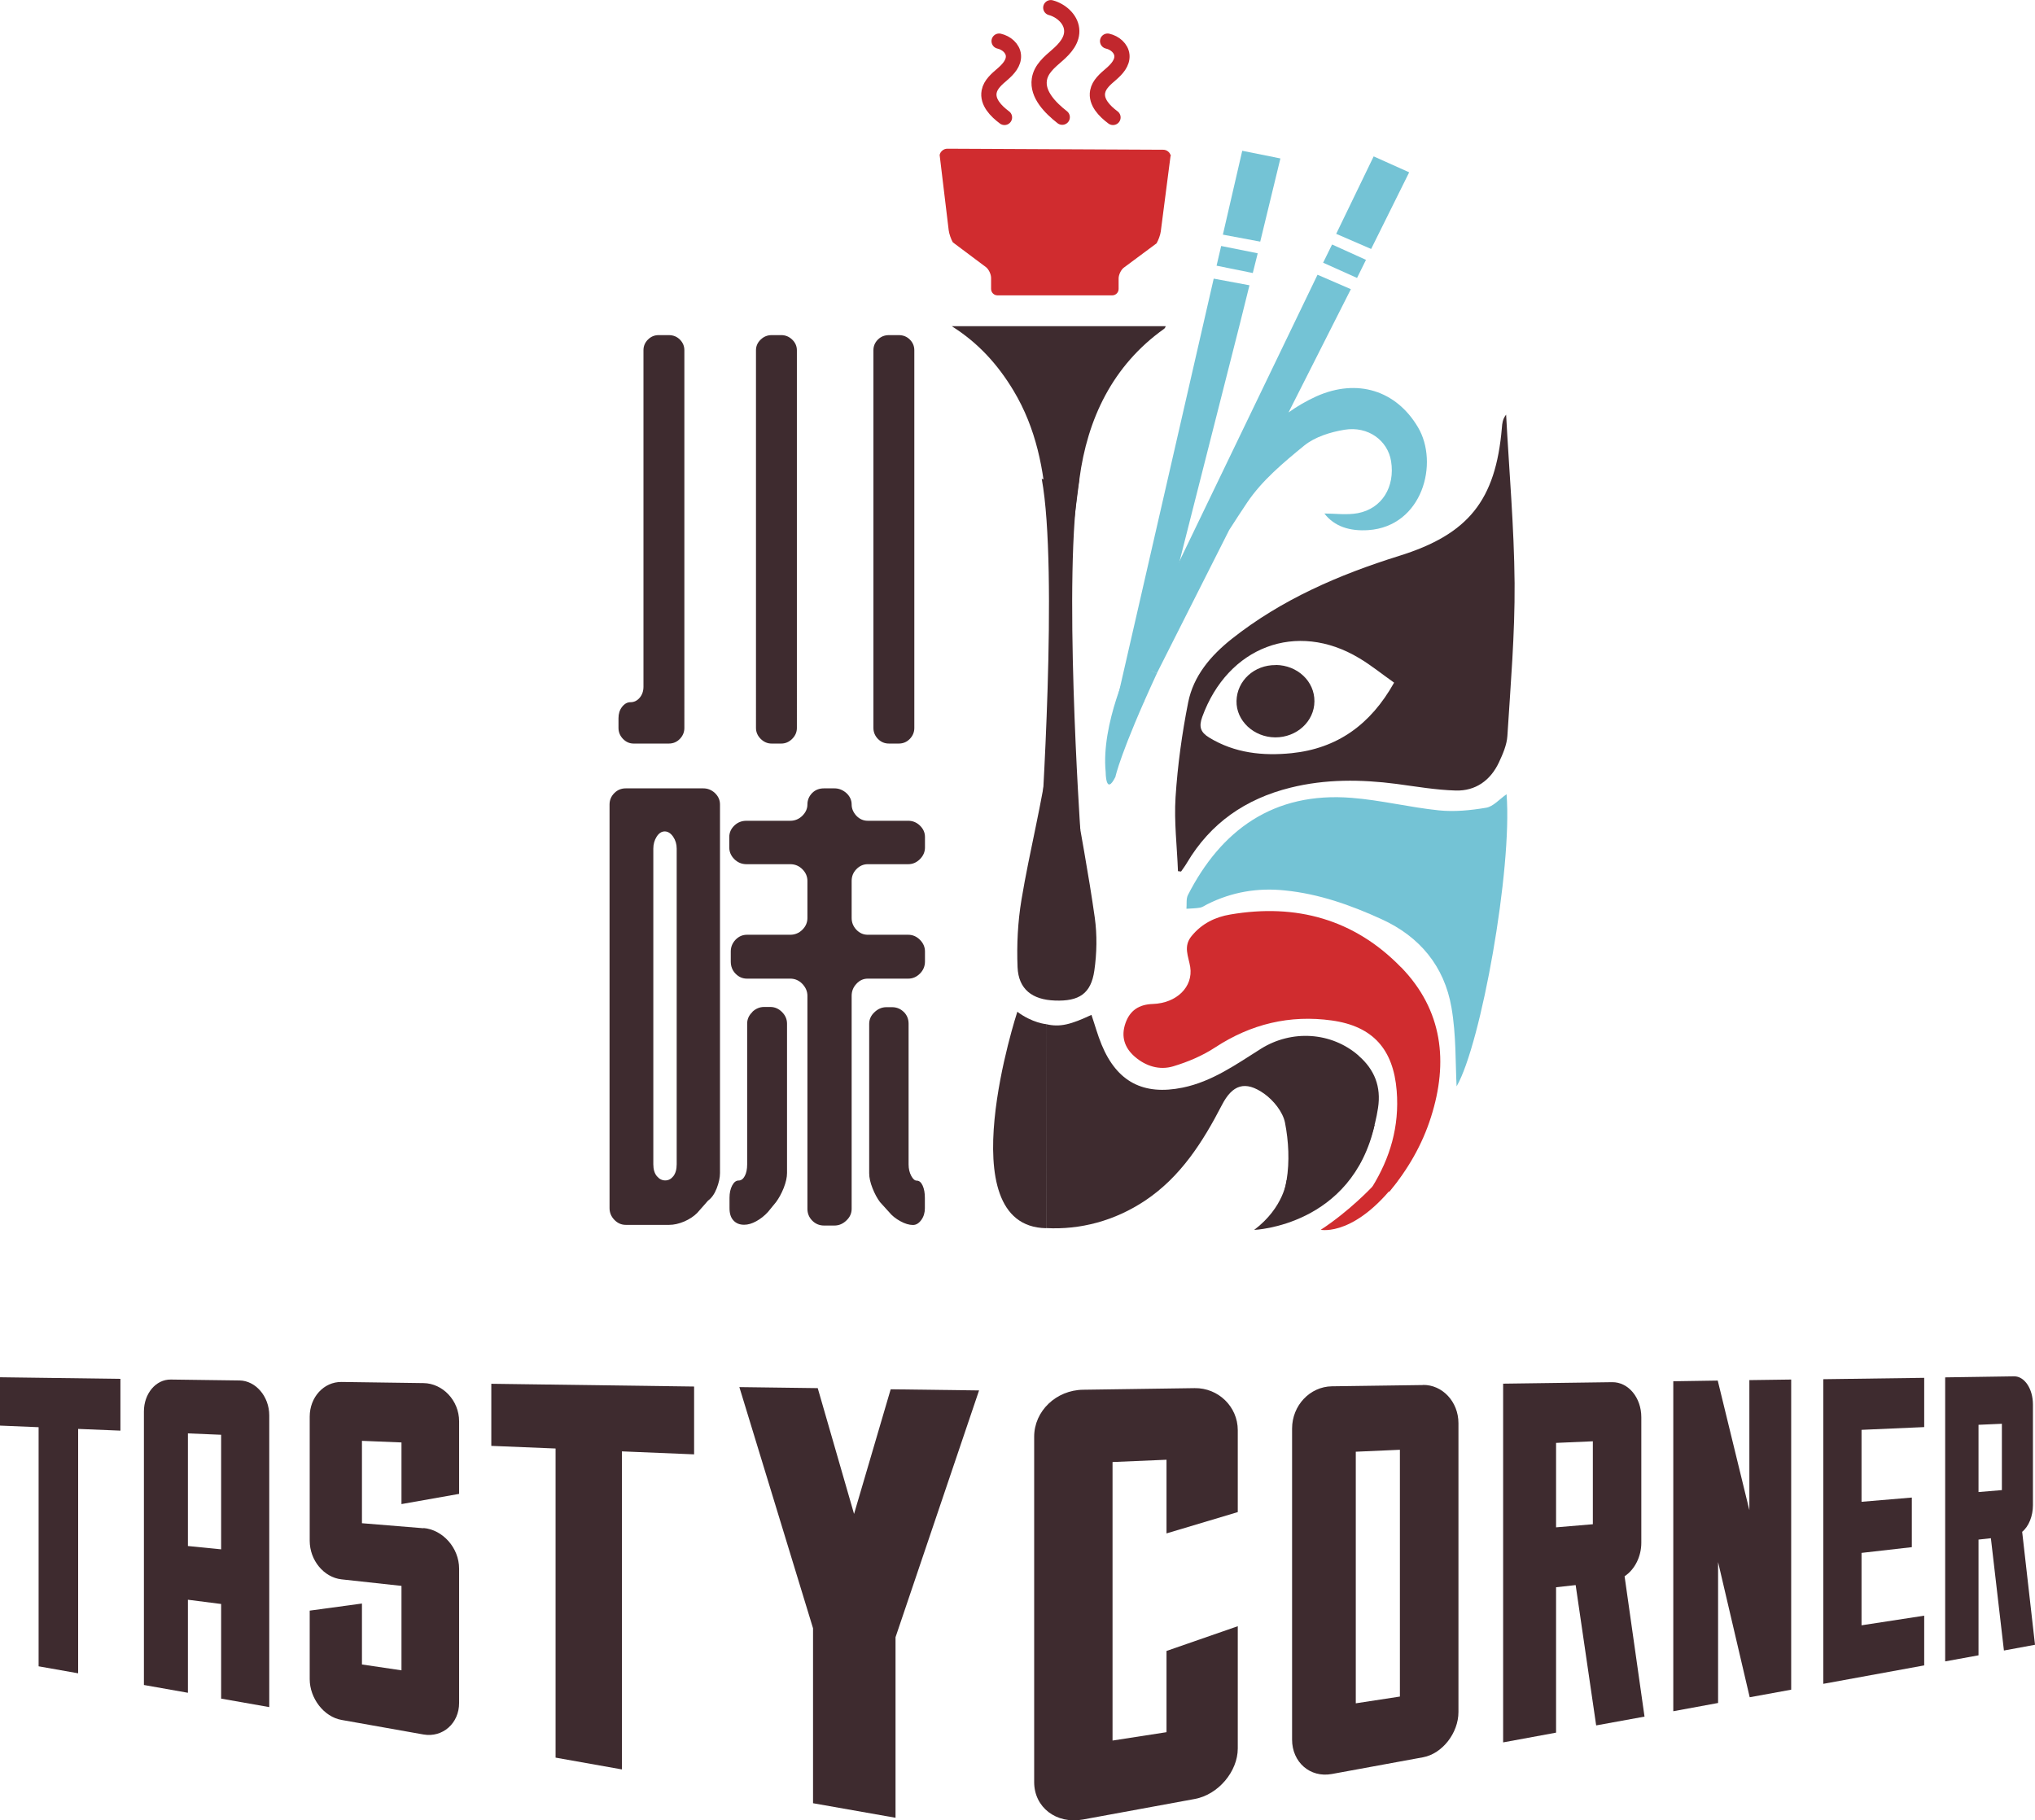
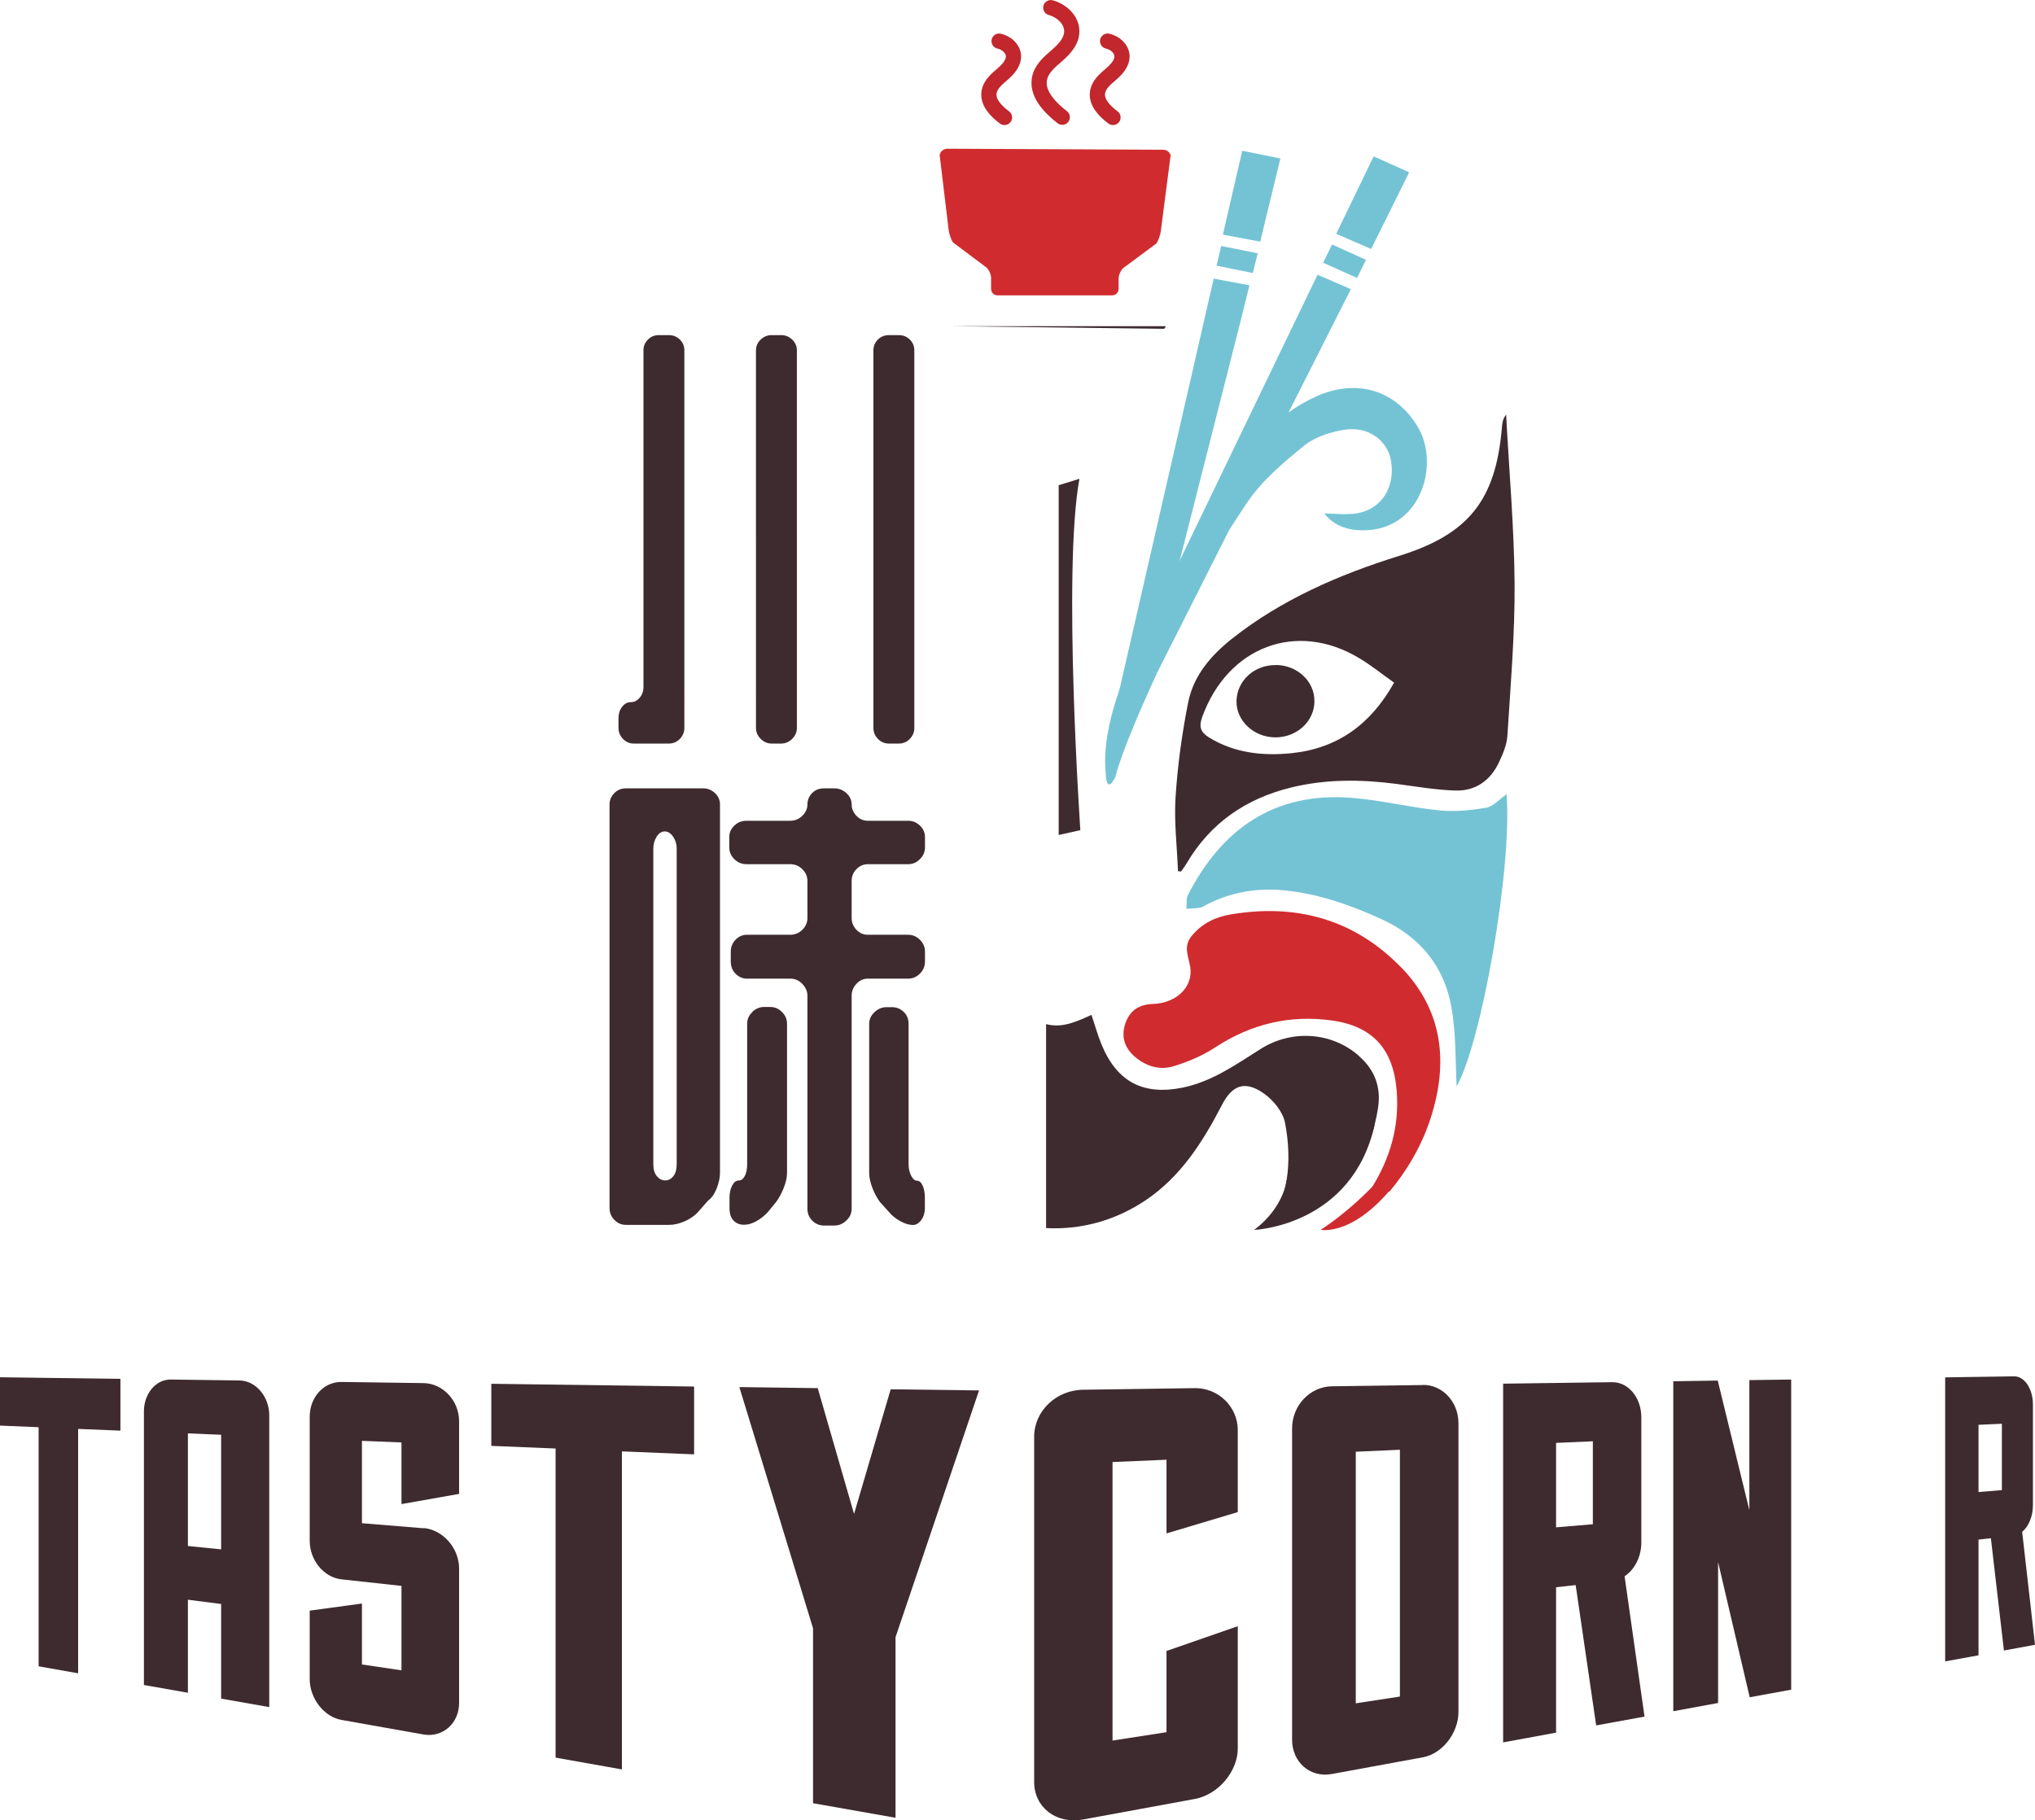
<svg xmlns="http://www.w3.org/2000/svg" id="Capa_2" viewBox="0 0 177.61 158.88">
  <defs>
    <style>.cls-1{fill:#d02c2f;}.cls-2{fill:#74c3d5;}.cls-3{fill:#3e2b2f;}.cls-4{fill:none;stroke:#c1272d;stroke-linecap:round;stroke-linejoin:round;stroke-width:1.33px;}</style>
  </defs>
  <g id="Layer_1">
    <g>
      <g>
        <path class="cls-3" d="M56.55,29.64c.26-.26,.57-.39,.93-.39h.89c.39,0,.71,.13,.97,.39,.26,.26,.39,.57,.39,.93V63.54c0,.36-.13,.68-.39,.95-.26,.27-.58,.41-.97,.41h-3.07c-.36,0-.67-.14-.93-.41-.26-.27-.39-.59-.39-.95v-.85c0-.39,.1-.72,.31-.99,.21-.27,.45-.41,.74-.41,.31,0,.58-.13,.8-.39,.22-.26,.33-.58,.33-.97V30.57c0-.36,.13-.67,.39-.93Zm9.84,0c.27-.26,.59-.39,.95-.39h.85c.36,0,.68,.13,.95,.39,.27,.26,.41,.57,.41,.93V63.54c0,.36-.14,.68-.41,.95-.27,.27-.59,.41-.95,.41h-.85c-.36,0-.68-.14-.95-.41s-.41-.59-.41-.95V30.57c0-.36,.14-.67,.41-.93Zm10.23,34.85c-.26-.27-.39-.59-.39-.95V30.57c0-.36,.13-.67,.39-.93,.26-.26,.58-.39,.97-.39h.85c.39,0,.71,.13,.97,.39,.26,.26,.39,.57,.39,.93V63.54c0,.36-.13,.68-.39,.95-.26,.27-.58,.41-.97,.41h-.85c-.39,0-.71-.14-.97-.41Z" />
        <path class="cls-3" d="M53.62,69.22c.28-.28,.61-.41,1-.41h6.76c.39,0,.73,.14,1.02,.41,.29,.28,.44,.61,.44,1v32.16c0,.41-.1,.86-.29,1.35-.19,.48-.44,.84-.75,1.06l-.95,1.08c-.3,.3-.68,.55-1.14,.75-.46,.19-.89,.29-1.31,.29h-3.78c-.39,0-.72-.15-1-.44-.28-.29-.42-.63-.42-1.02v-35.23c0-.39,.14-.72,.42-1Zm3.71,33.44c.21,.25,.45,.37,.73,.37s.51-.12,.71-.37c.19-.25,.29-.59,.29-1.04v-27.55c0-.39-.1-.73-.31-1.04-.21-.3-.45-.46-.73-.46s-.51,.15-.71,.46c-.19,.3-.29,.65-.29,1.04v27.55c0,.44,.1,.79,.31,1.04Zm16.54-33.44c.3,.28,.46,.61,.46,1,0,.36,.14,.68,.41,.98,.28,.29,.61,.44,1,.44h3.53c.39,0,.73,.14,1.02,.42,.29,.28,.44,.61,.44,1v.91c0,.39-.15,.73-.44,1.02s-.63,.44-1.02,.44h-3.53c-.39,0-.72,.15-1,.44-.28,.29-.41,.63-.41,1.02v3.24c0,.39,.14,.73,.41,1.02,.28,.29,.61,.44,1,.44h3.53c.39,0,.73,.15,1.02,.44s.44,.63,.44,1.02v.87c0,.42-.15,.77-.44,1.06s-.63,.44-1.02,.44h-3.53c-.39,0-.72,.15-1,.46-.28,.3-.41,.65-.41,1.04v18.59c0,.39-.15,.73-.46,1.02-.3,.29-.65,.44-1.04,.44h-.91c-.41,0-.76-.15-1.04-.44-.28-.29-.41-.63-.41-1.02v-18.59c0-.39-.15-.73-.44-1.04-.29-.3-.64-.46-1.06-.46h-3.78c-.39,0-.72-.15-1-.44-.28-.29-.41-.64-.41-1.06v-.87c0-.39,.14-.73,.41-1.02,.28-.29,.61-.44,1-.44h3.78c.41,0,.77-.15,1.06-.44,.29-.29,.44-.63,.44-1.02v-3.24c0-.39-.15-.73-.44-1.02-.29-.29-.64-.44-1.06-.44h-3.82c-.41,0-.77-.15-1.06-.44-.29-.29-.44-.63-.44-1.02v-.91c0-.39,.15-.72,.44-1,.29-.28,.64-.42,1.06-.42h3.82c.41,0,.77-.15,1.06-.44,.29-.29,.44-.62,.44-.98,0-.39,.14-.72,.41-1,.28-.28,.62-.41,1.04-.41h.91c.39,0,.73,.14,1.04,.41Zm-8.22,19.11c.3-.29,.65-.44,1.04-.44h.54c.39,0,.73,.15,1.02,.44,.29,.29,.44,.63,.44,1.02v13.03c0,.39-.1,.82-.29,1.31-.19,.48-.42,.89-.66,1.22l-.71,.87c-.3,.33-.64,.6-1.02,.81s-.73,.31-1.06,.31c-.39,0-.7-.12-.93-.37-.24-.25-.35-.61-.35-1.08v-.91c0-.42,.08-.77,.23-1.06,.15-.29,.34-.44,.56-.44s.4-.13,.54-.39c.14-.26,.21-.6,.21-1.02v-12.28c0-.39,.15-.73,.46-1.02Zm13.24,0c.28,.29,.41,.63,.41,1.02v12.28c0,.39,.08,.72,.23,1,.15,.28,.31,.42,.48,.42,.22,0,.39,.15,.52,.44s.19,.64,.19,1.06v.91c0,.39-.1,.73-.31,1.02-.21,.29-.45,.44-.73,.44-.33,0-.7-.11-1.1-.33-.4-.22-.73-.48-.98-.79l-.79-.87c-.25-.33-.47-.74-.66-1.22-.19-.48-.29-.92-.29-1.31v-13.03c0-.39,.15-.73,.46-1.02,.3-.29,.65-.44,1.04-.44h.5c.41,0,.76,.15,1.04,.44Z" />
      </g>
      <path class="cls-3" d="M102.81,76.03c-.08-2.15-.35-4.32-.21-6.46,.18-2.77,.56-5.54,1.1-8.26,.46-2.32,1.97-4.09,3.81-5.55,4.35-3.44,9.35-5.6,14.6-7.24,6.04-1.88,8.43-4.83,8.97-11.18,.03-.38,.06-.76,.37-1.15,.26,4.91,.7,9.81,.74,14.72,.03,4.44-.35,8.89-.63,13.33-.05,.78-.4,1.58-.74,2.31-.74,1.57-2.04,2.5-3.77,2.45-1.73-.05-3.46-.35-5.18-.58-3.1-.4-6.18-.43-9.24,.33-3.91,.97-6.98,3.08-9.05,6.58-.15,.26-.33,.49-.5,.74l-.26-.03Zm18.86-16.45c-1.09-.77-2.02-1.53-3.05-2.14-5.46-3.28-11.46-1-13.69,5.13-.31,.86-.16,1.34,.61,1.81,2.23,1.36,4.68,1.61,7.18,1.36,3.99-.41,6.9-2.49,8.95-6.15Z" />
      <path class="cls-2" d="M131.49,69.33c.51,6.5-2.22,21.78-4.36,25.49-.11-1.99-.03-4.48-.45-6.89-.62-3.58-2.76-6.18-6.1-7.7-2.69-1.23-5.45-2.21-8.43-2.51-2.38-.25-4.63,.13-6.77,1.2-.21,.1-.41,.26-.63,.3-.39,.07-.8,.07-1.2,.1,.04-.4-.04-.86,.13-1.2,2.87-5.62,7.43-9.04,14.31-8.48,2.54,.2,5.05,.83,7.59,1.09,1.36,.14,2.77,0,4.13-.23,.61-.1,1.14-.73,1.77-1.17Z" />
      <path class="cls-3" d="M111.35,58.04c1.89,.02,3.39,1.43,3.37,3.18-.01,1.75-1.55,3.15-3.42,3.14-1.88-.01-3.42-1.46-3.38-3.18,.04-1.77,1.55-3.15,3.42-3.13Z" />
      <g>
        <path class="cls-4" d="M97.14,10.25c-.74-.55-1.51-1.34-1.34-2.25,.12-.64,.67-1.1,1.17-1.53s1-.98,.95-1.63c-.05-.63-.63-1.11-1.25-1.25" />
        <path class="cls-4" d="M92.71,10.23c-1.06-.83-2.19-1.99-2-3.28,.13-.92,.89-1.54,1.57-2.13s1.36-1.35,1.25-2.29c-.1-.9-.95-1.63-1.82-1.86" />
        <path class="cls-4" d="M87.67,10.25c-.74-.55-1.51-1.34-1.34-2.25,.12-.64,.67-1.1,1.17-1.53s1-.98,.95-1.63c-.05-.63-.63-1.11-1.25-1.25" />
      </g>
      <path class="cls-1" d="M102.19,13.63c-.05-.31-.34-.56-.66-.56l-18.86-.09c-.31,0-.61,.25-.66,.55l.79,6.57c.04,.31,.2,.78,.36,1.05l2.91,2.18c.24,.2,.43,.62,.43,.93v.96c0,.31,.25,.56,.56,.56h10.01c.31,0,.56-.25,.56-.56v-.92c0-.31,.2-.73,.43-.92l2.88-2.14c.16-.27,.33-.73,.37-1.04l.85-6.57Z" />
      <g>
        <g>
          <path class="cls-2" d="M98.67,57.84l16.32-33.86,2.91,1.26-5.44,10.76c.75-.54,1.56-1.01,2.44-1.41,3.57-1.59,6.96-.5,8.85,2.69,1.87,3.13,.4,8.66-4.32,8.99-1.61,.11-2.97-.31-3.84-1.45,.91,0,1.95,.15,2.92-.03,2.11-.4,3.26-2.3,2.9-4.54-.29-1.8-2-3.08-4.07-2.74-1.22,.2-2.57,.62-3.51,1.38-1.81,1.48-3.69,3.05-4.98,4.97-.53,.79-1.05,1.59-1.57,2.4l-6.31,12.5-1.08-.43-1.23-.49Z" />
          <polygon class="cls-2" points="119.22 22.68 118.44 24.26 115.48 22.93 116.26 21.34 119.22 22.68" />
          <polygon class="cls-2" points="116.62 20.41 119.89 13.65 122.99 15.04 119.67 21.73 116.62 20.41" />
          <path class="cls-2" d="M98.67,57.84s-2.59,5.3-2.17,9.55c0,0,0,2.12,.85,.42,0,0,.42-2.12,3.63-9.06" />
        </g>
        <g>
          <polygon class="cls-2" points="99.82 61.31 108.23 28.2 109.05 24.9 105.93 24.32 97.53 60.96 98.83 61.16 99.82 61.31" />
          <polygon class="cls-2" points="109.68 22.47 109.77 22.11 106.58 21.47 106.18 23.19 109.34 23.83 109.68 22.47" />
          <polygon class="cls-2" points="111.75 13.83 108.42 13.16 106.73 20.48 109.99 21.09 111.75 13.83" />
        </g>
      </g>
      <path class="cls-3" d="M118.58,92.14c-2.38-2.08-5.85-2.28-8.53-.6-2.16,1.36-4.25,2.86-6.83,3.39-3.43,.7-5.73-.5-7.07-3.74-.35-.84-.59-1.73-.89-2.61-1.79,.84-2.75,1.1-3.96,.81v17.8c2.97,.16,5.98-.62,8.66-2.41,3.09-2.07,5.02-5.11,6.69-8.34,.91-1.76,2.02-2.15,3.67-.99,.82,.58,1.64,1.59,1.83,2.53,.32,1.63,.41,3.4,.14,5.04-.05,.32-.12,.63-.2,.94h.18l6.38-2.33c.78-1.53,1.35-3.15,1.62-4.92,.29-1.87-.31-3.36-1.69-4.56Z" />
      <path class="cls-3" d="M112.29,103.02s-.22,2.36-2.83,4.33c0,0,8.55-.33,10.52-9.19l-7.69,4.86Z" />
      <path class="cls-1" d="M122.28,84.43c-4.08-4.2-9.16-5.59-14.9-4.61-1.32,.22-2.49,.79-3.38,1.88-.75,.91-.27,1.77-.12,2.7,.27,1.74-1.19,3.16-3.27,3.23-1.2,.04-1.99,.56-2.38,1.67-.41,1.16-.09,2.15,.81,2.93,.97,.84,2.17,1.2,3.36,.84,1.27-.38,2.55-.92,3.66-1.65,3.13-2.05,6.52-2.86,10.18-2.35,3.59,.5,5.37,2.52,5.66,6.14,.25,3.13-.59,5.88-2.13,8.38,.44,.12,.99,.27,1.5,.42,1.59-1.92,2.85-4.07,3.62-6.5,1.54-4.82,1.02-9.35-2.6-13.08Z" />
      <path class="cls-1" d="M119.77,103.58s-1.98,2.12-4.5,3.76c0,0,3.16,.68,7.05-4.75l-2.55,.98Z" />
-       <path class="cls-3" d="M91.3,89.39s-1.2-.1-2.51-1.08c0,0-6.14,18.74,2.51,18.89l.05-17.5" />
      <g>
-         <path class="cls-3" d="M83.09,28.47h18.65s-.04,.16-.14,.23c-4.51,3.21-6.7,7.88-7.39,13.1-1.19,8.91-2.11,17.87-.58,26.85,.65,3.81,1.38,7.62,1.92,11.45,.21,1.51,.18,3.1-.04,4.62-.29,2.01-1.33,2.69-3.44,2.61-1.98-.07-3.18-.99-3.26-2.91-.08-1.96,.02-3.95,.34-5.88,.71-4.28,1.82-8.49,2.39-12.79,.92-6.99,.28-14-.17-21-.24-3.75-.94-7.37-2.91-10.65-1.35-2.25-3.06-4.16-5.38-5.62Z" />
+         <path class="cls-3" d="M83.09,28.47h18.65s-.04,.16-.14,.23Z" />
        <path class="cls-3" d="M94.29,72.46s-1.55-22.69-.08-30.67l-1.81,.56v30.53l1.88-.42Z" />
-         <path class="cls-3" d="M90.84,72.46s1.55-22.69,.08-30.67l1.81,.56v30.53l-1.88-.42Z" />
      </g>
      <g>
        <g>
          <path class="cls-3" d="M6.82,124.71v21.34l-3.45-.61v-20.87l-3.38-.14v-4.22l10.52,.14v4.52l-3.69-.15Z" />
          <path class="cls-3" d="M23.5,124.63v24.37l-4.2-.74v-8.26l-2.9-.37v8.12l-3.84-.68v-23.87c0-1.56,1.04-2.81,2.35-2.79l6,.08c1.39,.02,2.59,1.38,2.59,3.05v1.1Zm-4.2,.6l-2.9-.12v9.83l2.9,.29v-10Z" />
          <path class="cls-3" d="M36.96,133.37c1.67,.14,3.11,1.72,3.11,3.55v11.72c0,1.78-1.44,3.04-3.11,2.75l-7.15-1.27c-1.55-.27-2.78-1.9-2.78-3.56v-5.98l4.56-.62v5.32l3.45,.51v-7.37l-5.23-.57c-1.55-.17-2.78-1.67-2.78-3.37v-10.83c0-1.7,1.23-3.05,2.78-3.03l7.15,.1c1.67,.02,3.11,1.51,3.11,3.34v6.33l-5.03,.89v-5.38l-3.45-.14v7.19l5.38,.44Z" />
          <path class="cls-3" d="M54.28,126.68v27.76l-5.79-1.03v-26.98l-5.61-.23v-5.42l17.7,.24v5.92l-6.3-.26Z" />
          <path class="cls-3" d="M77.73,121.26l7.72,.1-7.29,21.54v15.76l-7.2-1.27v-15.27l-6.43-21.05,6.84,.09,3.17,10.98,3.2-10.89Z" />
        </g>
        <g>
          <path class="cls-3" d="M101.81,144.1l6.22-2.16v10.67c0,2.01-1.71,4.04-3.76,4.41l-9.74,1.79c-2.35,.43-4.27-1.07-4.27-3.26v-30.15c0-2.24,1.92-4.07,4.27-4.1l9.74-.14c2.05-.03,3.76,1.61,3.76,3.67v7.15l-6.22,1.86v-6.43l-4.71,.2v24.31l4.71-.73v-7.1Z" />
          <path class="cls-3" d="M124.2,120.88c1.68-.02,3.09,1.46,3.09,3.34v25.21c0,1.83-1.41,3.64-3.09,3.95l-7.96,1.46c-1.91,.35-3.47-1.04-3.47-3v-27.15c0-2.02,1.56-3.66,3.47-3.69l7.96-.11Zm-2.02,5.66l-3.85,.17v21.96l3.85-.59v-21.53Z" />
          <path class="cls-3" d="M139.31,150.6l-1.79-12.25-1.71,.19v12.69l-4.62,.85v-31.31l9.51-.13c1.41-.02,2.55,1.34,2.55,3.06v10.96c0,1.17-.55,2.32-1.46,2.92l1.74,12.25-4.23,.77Zm-.29-24.8l-3.21,.14v7.37l3.21-.27v-7.24Z" />
          <path class="cls-3" d="M156.33,120.42v27.06l-3.62,.66-2.76-11.8v12.3l-3.91,.72v-28.8l3.88-.06,2.76,11.31v-11.35l3.65-.05Z" />
-           <path class="cls-3" d="M167.94,141.02v4.34l-8.81,1.61v-26.59l8.81-.12v4.3l-5.47,.24v6.28l4.39-.37v4.33l-4.39,.5v6.32l5.47-.84Z" />
          <path class="cls-3" d="M174.9,144.08l-1.14-9.82-1.08,.12v10.1l-2.91,.53v-24.79l6.02-.09c.9-.01,1.64,1.08,1.64,2.46v8.79c0,.94-.36,1.85-.94,2.32l1.12,9.86-2.71,.5Zm-.18-19.81l-2.04,.09v5.87l2.04-.17v-5.78Z" />
        </g>
      </g>
    </g>
  </g>
</svg>